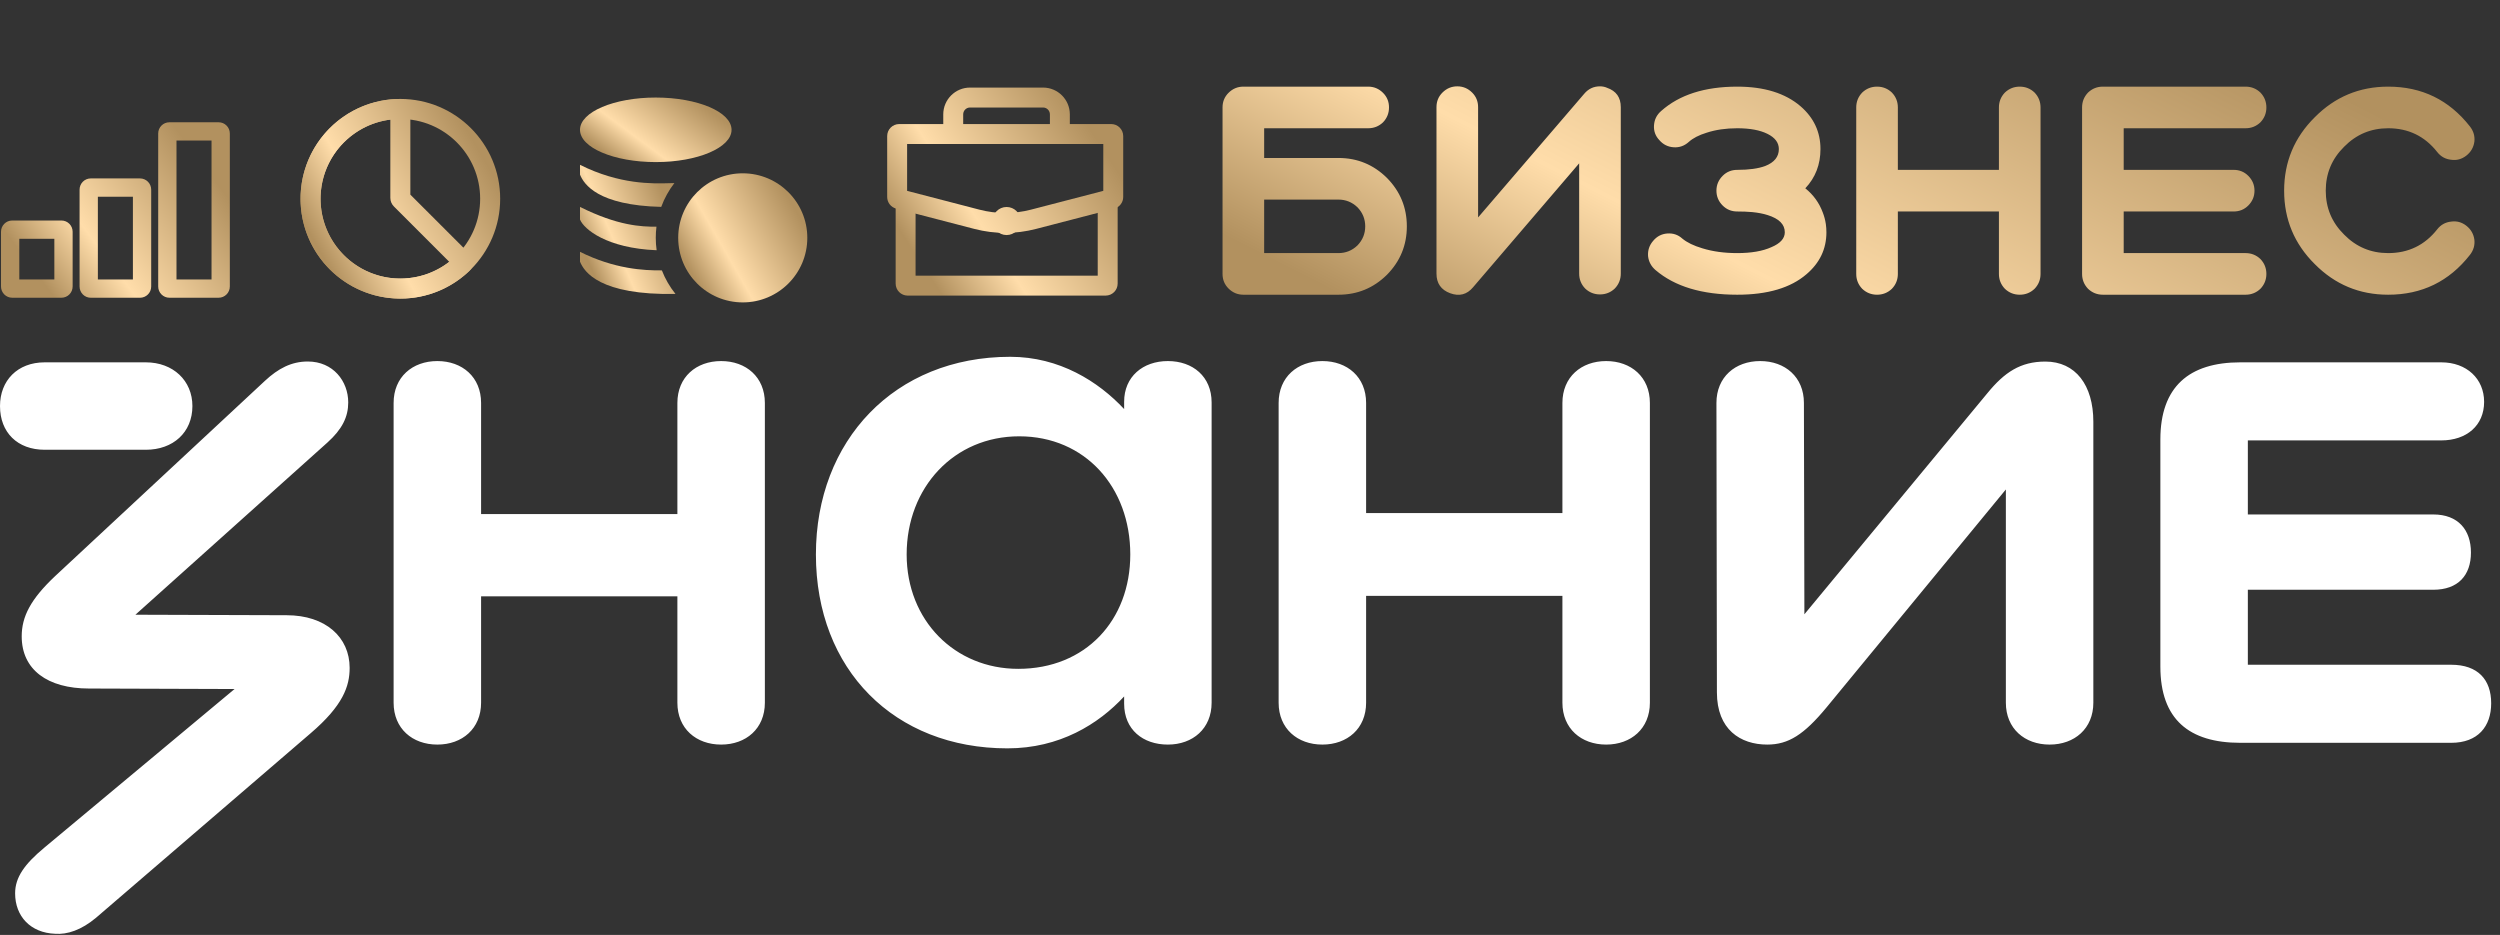
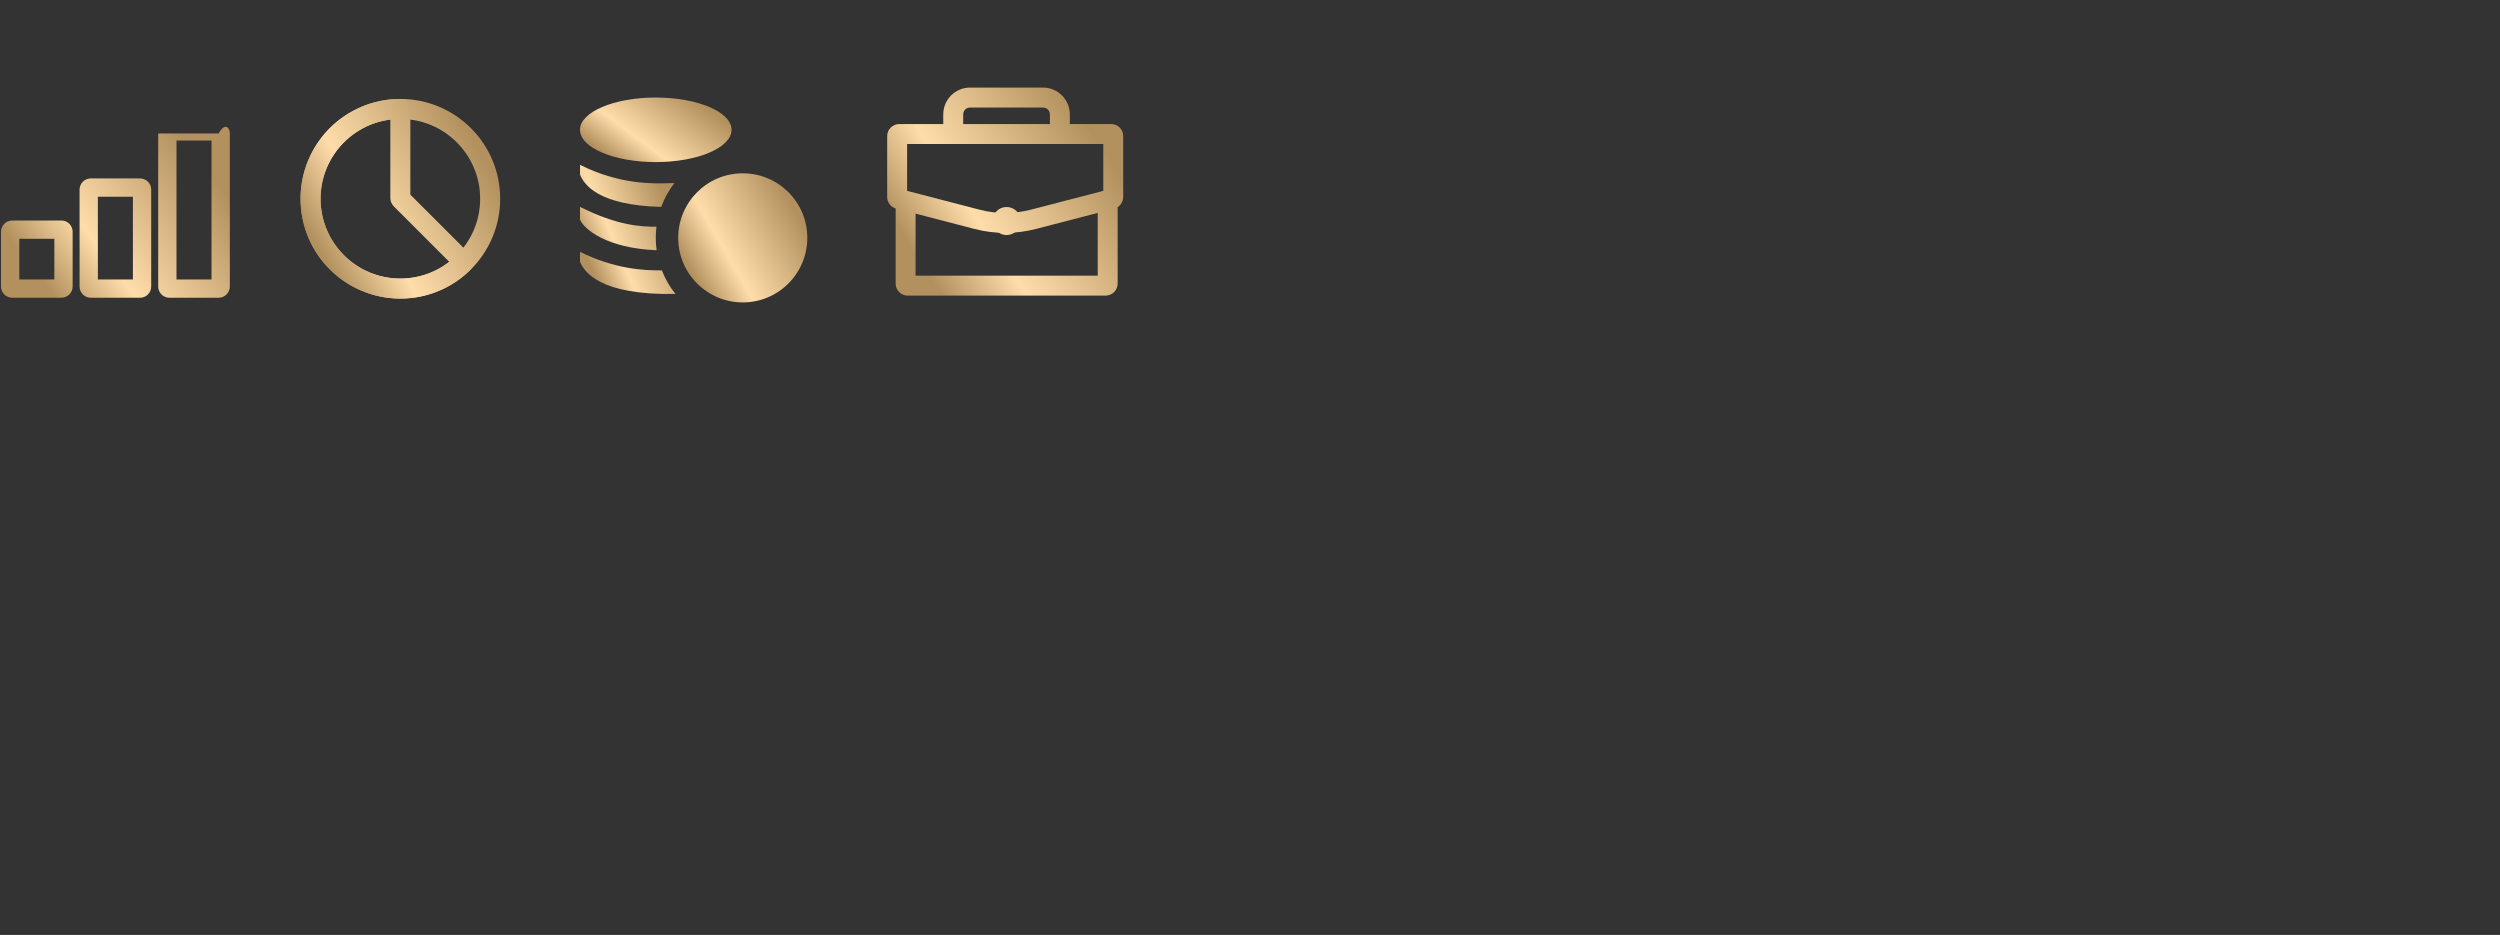
<svg xmlns="http://www.w3.org/2000/svg" width="246" height="92" viewBox="0 0 246 92" fill="none">
  <rect x="0" y="0" width="246" height="92" fill="#333333" stroke="none" />
-   <path d="M23.081 67.8L4.359 83.412C2.414 85.032 1.488 86.329 1.488 87.904C1.488 90.173 3.011 91.791 5.419 91.883C6.623 91.976 8.012 91.513 9.448 90.309L30.562 72.156C33.757 69.424 34.405 67.525 34.405 65.719C34.405 62.709 32.043 60.538 28.2 60.538L13.324 60.489L32.229 43.535C33.664 42.238 34.266 41.034 34.266 39.599C34.266 37.515 32.787 35.572 30.286 35.572C28.666 35.572 27.369 36.267 26.072 37.471L5.424 56.689C3.016 58.958 2.136 60.672 2.136 62.617C2.136 65.904 4.681 67.751 8.756 67.751L23.081 67.8ZM110.615 68.53C108.094 71.255 104.266 73.638 99.13 73.638C88.016 73.638 80.285 65.904 80.285 54.559C80.285 43.352 88.016 35.109 99.408 35.109C104.248 35.109 108.072 37.532 110.615 40.251V39.552C110.606 37.061 112.464 35.529 114.919 35.529C117.373 35.529 119.223 37.054 119.223 39.601V69.146C119.223 71.693 117.373 73.267 114.919 73.267C112.464 73.267 110.615 71.791 110.615 69.244V68.53ZM66.655 39.65C66.655 37.103 68.504 35.529 70.959 35.529C73.413 35.529 75.263 37.103 75.263 39.65V69.146C75.263 71.693 73.413 73.267 70.959 73.267C68.504 73.267 66.655 71.693 66.655 69.146V58.678H47.339V69.146C47.339 71.693 45.489 73.267 43.035 73.267C40.58 73.267 38.731 71.693 38.731 69.146V39.65C38.731 37.103 40.58 35.529 43.035 35.529C45.489 35.529 47.339 37.103 47.339 39.65V50.582H66.655V39.65ZM173.896 73.267C171.257 73.267 168.944 71.786 168.944 68.127L168.897 39.65C168.897 37.103 170.747 35.529 173.201 35.529C175.656 35.529 177.505 37.103 177.505 39.65L177.552 60.445L195.568 38.678C197.236 36.64 198.81 35.578 201.264 35.578C204.228 35.578 205.985 37.891 205.985 41.503V69.146C205.985 71.693 204.135 73.267 201.681 73.267C199.227 73.267 197.377 71.693 197.377 69.146V48.163L179.731 69.609C177.508 72.295 175.98 73.267 173.896 73.267ZM153.741 39.65C153.741 37.103 155.591 35.529 158.045 35.529C160.5 35.529 162.349 37.103 162.349 39.65V69.146C162.349 71.693 160.5 73.267 158.045 73.267C155.591 73.267 153.741 71.693 153.741 69.146V58.631H134.425V69.146C134.425 71.693 132.576 73.267 130.121 73.267C127.667 73.267 125.817 71.693 125.817 69.146V39.65C125.817 37.103 127.667 35.529 130.121 35.529C132.576 35.529 134.425 37.103 134.425 39.65V50.486H153.741V39.65ZM240.223 35.654H220.45C215.402 35.654 212.58 38.062 212.58 43.249V65.591C212.58 70.778 215.402 73.093 220.45 73.093H241.196C243.835 73.093 245.132 71.472 245.132 69.203C245.132 66.888 243.835 65.411 241.196 65.411H221.188V58.032H239.436C241.89 58.032 243.141 56.596 243.141 54.374C243.141 52.151 241.89 50.623 239.436 50.623H221.188V43.336H240.223C242.724 43.336 244.437 41.86 244.437 39.544C244.437 37.275 242.724 35.654 240.223 35.654ZM100.288 42.933C93.897 42.933 89.215 47.937 89.215 54.559C89.215 61.042 93.944 65.814 100.195 65.814C106.818 65.814 111.22 61.042 111.22 54.559C111.22 47.937 106.771 42.933 100.288 42.933ZM14.348 35.654H4.399C1.713 35.654 0 37.455 0 39.956C0 42.549 1.713 44.257 4.399 44.257H14.348C17.034 44.257 18.933 42.549 18.933 39.956C18.933 37.455 17.034 35.654 14.348 35.654Z" fill="white" />
-   <path d="M124.393 19.64V24.905H131.706C132.427 24.905 133.051 24.651 133.578 24.145C134.085 23.618 134.338 22.994 134.338 22.273C134.338 21.551 134.085 20.927 133.578 20.401C133.051 19.893 132.427 19.64 131.706 19.64H124.393ZM120.298 26.953V10.572C120.298 10.007 120.493 9.529 120.883 9.139C121.293 8.73 121.78 8.525 122.346 8.525H134.631C135.196 8.525 135.684 8.73 136.093 9.139C136.483 9.529 136.678 10.007 136.678 10.572C136.678 11.138 136.483 11.626 136.093 12.035C135.684 12.425 135.196 12.62 134.631 12.62H124.393V15.545H131.706C133.558 15.545 135.147 16.198 136.473 17.505C137.78 18.831 138.433 20.42 138.433 22.273C138.433 24.125 137.78 25.714 136.473 27.04C135.147 28.347 133.558 29 131.706 29H122.346C121.78 29 121.293 28.795 120.883 28.386C120.493 27.996 120.298 27.518 120.298 26.953ZM141.35 26.923V10.543C141.35 9.978 141.545 9.5 141.935 9.11C142.345 8.701 142.832 8.496 143.398 8.496C143.963 8.496 144.451 8.701 144.86 9.11C145.25 9.5 145.445 9.978 145.445 10.543V21.395L155.887 9.227C156.297 8.74 156.814 8.496 157.438 8.496C157.691 8.496 157.925 8.545 158.14 8.642C159.037 8.954 159.485 9.588 159.485 10.543V26.923C159.485 27.489 159.29 27.976 158.9 28.386C158.491 28.776 158.003 28.971 157.438 28.971C156.872 28.971 156.385 28.776 155.975 28.386C155.585 27.976 155.39 27.489 155.39 26.923V16.072L144.948 28.269C144.343 28.99 143.593 29.185 142.696 28.854C141.799 28.522 141.35 27.879 141.35 26.923ZM177.174 10.456C178.481 11.586 179.134 12.991 179.134 14.668C179.134 16.189 178.637 17.476 177.642 18.529C178.442 19.172 179.017 19.971 179.368 20.927C179.505 21.278 179.602 21.648 179.661 22.038C179.7 22.311 179.719 22.584 179.719 22.858C179.719 24.495 179.066 25.87 177.759 26.982C176.199 28.327 173.928 29 170.944 29C167.473 29 164.792 28.191 162.9 26.572C162.471 26.202 162.228 25.744 162.169 25.198C162.13 24.632 162.296 24.135 162.666 23.706C163.037 23.257 163.505 23.014 164.07 22.974C164.636 22.936 165.123 23.101 165.533 23.472C166.001 23.862 166.664 24.183 167.522 24.437C168.536 24.749 169.677 24.905 170.944 24.905C172.329 24.905 173.45 24.71 174.308 24.32C175.185 23.95 175.624 23.462 175.624 22.858C175.624 22.078 175.059 21.512 173.928 21.161C173.499 21.024 172.992 20.927 172.407 20.869C171.958 20.829 171.471 20.81 170.944 20.81C170.379 20.81 169.901 20.615 169.511 20.225C169.101 19.816 168.897 19.328 168.897 18.762C168.897 18.197 169.101 17.709 169.511 17.3C169.901 16.91 170.379 16.715 170.944 16.715C172.095 16.715 173.011 16.588 173.694 16.335C174.591 15.984 175.039 15.428 175.039 14.668C175.039 14.043 174.669 13.546 173.928 13.176C173.187 12.805 172.192 12.62 170.944 12.62C169.833 12.62 168.828 12.766 167.931 13.059C167.171 13.293 166.586 13.595 166.176 13.966C165.747 14.355 165.25 14.531 164.685 14.492C164.119 14.453 163.651 14.219 163.281 13.79C162.891 13.38 162.715 12.893 162.754 12.328C162.793 11.762 163.027 11.294 163.456 10.924C165.25 9.325 167.746 8.525 170.944 8.525C173.596 8.525 175.673 9.169 177.174 10.456ZM183.239 9.11C183.649 8.72 184.136 8.525 184.702 8.525C185.267 8.525 185.755 8.72 186.164 9.11C186.554 9.52 186.749 10.007 186.749 10.572V16.715H196.694V10.572C196.694 10.007 196.889 9.52 197.279 9.11C197.689 8.72 198.176 8.525 198.742 8.525C199.307 8.525 199.795 8.72 200.204 9.11C200.594 9.52 200.789 10.007 200.789 10.572V26.953C200.789 27.518 200.594 28.006 200.204 28.415C199.795 28.805 199.307 29 198.742 29C198.176 29 197.689 28.805 197.279 28.415C196.889 28.006 196.694 27.518 196.694 26.953V20.81H186.749V26.953C186.749 27.518 186.554 28.006 186.164 28.415C185.755 28.805 185.267 29 184.702 29C184.136 29 183.649 28.805 183.239 28.415C182.849 28.006 182.654 27.518 182.654 26.953V10.572C182.654 10.007 182.849 9.52 183.239 9.11ZM220.965 29H206.925C206.359 29 205.872 28.805 205.462 28.415C205.072 28.006 204.877 27.518 204.877 26.953V10.572C204.877 10.007 205.072 9.52 205.462 9.11C205.872 8.72 206.359 8.525 206.925 8.525H220.965C221.53 8.525 222.018 8.72 222.427 9.11C222.817 9.52 223.012 10.007 223.012 10.572C223.012 11.138 222.817 11.626 222.427 12.035C222.018 12.425 221.53 12.62 220.965 12.62H208.972V16.715H219.795C220.36 16.715 220.838 16.91 221.228 17.3C221.638 17.709 221.842 18.197 221.842 18.762C221.842 19.328 221.638 19.816 221.228 20.225C220.838 20.615 220.36 20.81 219.795 20.81H208.972V24.905H220.965C221.53 24.905 222.018 25.1 222.427 25.49C222.817 25.899 223.012 26.387 223.012 26.953C223.012 27.518 222.817 28.006 222.427 28.415C222.018 28.805 221.53 29 220.965 29ZM227.772 25.987C225.764 23.998 224.759 21.59 224.759 18.762C224.759 15.935 225.764 13.527 227.772 11.538C229.761 9.529 232.169 8.525 234.997 8.525C238.312 8.525 240.993 9.832 243.041 12.444C243.392 12.893 243.538 13.39 243.479 13.936C243.401 14.502 243.138 14.96 242.69 15.311C242.241 15.662 241.744 15.799 241.198 15.72C240.632 15.662 240.174 15.409 239.823 14.96C238.595 13.4 236.986 12.62 234.997 12.62C233.3 12.62 231.857 13.225 230.668 14.434C229.459 15.623 228.854 17.066 228.854 18.762C228.854 20.459 229.459 21.902 230.668 23.091C231.857 24.3 233.3 24.905 234.997 24.905C236.986 24.905 238.595 24.125 239.823 22.565C240.174 22.116 240.632 21.863 241.198 21.805C241.744 21.727 242.241 21.863 242.69 22.214C243.138 22.565 243.401 23.023 243.479 23.589C243.538 24.135 243.392 24.632 243.041 25.081C240.993 27.694 238.312 29 234.997 29C232.169 29 229.761 27.996 227.772 25.987Z" fill="url(#paint0_linear_228_1783)" />
  <path fill-rule="evenodd" clip-rule="evenodd" d="M39.394 11.706C35.057 11.706 31.541 15.222 31.541 19.559C31.541 23.896 35.057 27.412 39.394 27.412C43.731 27.412 47.247 23.896 47.247 19.559C47.247 15.222 43.731 11.706 39.394 11.706ZM29.572 19.559C29.572 14.134 33.97 9.736 39.394 9.736C44.819 9.736 49.217 14.134 49.217 19.559C49.217 24.983 44.819 29.381 39.394 29.381C33.97 29.381 29.572 24.983 29.572 19.559Z" fill="url(#paint1_linear_228_1783)" />
  <path fill-rule="evenodd" clip-rule="evenodd" d="M38.41 11.768C37.462 11.887 36.54 12.18 35.693 12.633C34.554 13.242 33.582 14.122 32.865 15.196C32.148 16.27 31.706 17.504 31.579 18.789C31.453 20.074 31.645 21.371 32.139 22.564C32.633 23.757 33.414 24.81 34.413 25.629C35.411 26.448 36.596 27.009 37.862 27.261C39.129 27.513 40.438 27.448 41.674 27.073C42.594 26.794 43.452 26.35 44.207 25.764L38.758 20.314C38.535 20.092 38.41 19.79 38.41 19.474V11.768ZM39.169 9.739C39.848 9.723 40.379 10.274 40.379 10.924V19.151L46.196 24.968C46.656 25.427 46.67 26.192 46.178 26.662C45.066 27.724 43.719 28.511 42.246 28.958C40.7 29.427 39.062 29.507 37.478 29.192C35.894 28.877 34.412 28.176 33.163 27.151C31.915 26.127 30.938 24.81 30.32 23.317C29.702 21.825 29.461 20.203 29.619 18.596C29.778 16.988 30.33 15.445 31.227 14.102C32.125 12.759 33.34 11.658 34.764 10.896C36.122 10.17 37.631 9.774 39.169 9.739Z" fill="url(#paint2_linear_228_1783)" />
  <ellipse cx="64.528" cy="12.774" rx="7.457" ry="3.176" fill="url(#paint3_linear_228_1783)" />
  <circle cx="73.087" cy="23.405" r="6.352" fill="url(#paint4_linear_228_1783)" />
  <path d="M66.358 18.015C66.22 18.016 66.065 18.021 65.891 18.026C64.233 18.075 60.976 18.171 57.072 16.219V17.185C57.459 18.131 58.81 20.202 65.066 20.358C65.377 19.508 65.816 18.719 66.358 18.015Z" fill="url(#paint5_linear_228_1783)" />
  <path d="M64.596 22.305C63.12 22.319 60.775 22.213 57.072 20.361V21.604C57.463 22.561 59.705 24.423 64.613 24.624C64.557 24.224 64.528 23.815 64.528 23.399C64.528 23.029 64.551 22.663 64.596 22.305Z" fill="url(#paint6_linear_228_1783)" />
  <path d="M65.128 26.605C63.334 26.624 60.444 26.466 57.072 24.78V25.747C57.486 26.759 59.005 29.061 66.462 28.923V28.916C65.907 28.224 65.455 27.445 65.128 26.605Z" fill="url(#paint7_linear_228_1783)" />
  <path fill-rule="evenodd" clip-rule="evenodd" d="M90.092 27.126V20.235H88.132V27.904C88.132 28.557 88.661 29.087 89.314 29.087H108.794C109.448 29.087 109.977 28.557 109.977 27.904V20.235H108.016V27.126H90.092Z" fill="url(#paint8_linear_228_1783)" />
  <path fill-rule="evenodd" clip-rule="evenodd" d="M92.817 11.255C92.817 9.798 93.998 8.617 95.454 8.617H102.635C104.091 8.617 105.272 9.798 105.272 11.255V12.912H103.311V11.255C103.311 10.881 103.008 10.578 102.635 10.578H95.454C95.08 10.578 94.778 10.881 94.778 11.255V12.912H92.817V11.255Z" fill="url(#paint9_linear_228_1783)" />
  <path fill-rule="evenodd" clip-rule="evenodd" d="M87.298 13.39C87.298 12.737 87.828 12.207 88.481 12.207H109.342C109.995 12.207 110.524 12.737 110.524 13.39V19.383C110.524 19.922 110.16 20.392 109.639 20.528L101.935 22.529C99.952 23.044 97.87 23.044 95.888 22.529L88.183 20.528C87.662 20.392 87.298 19.922 87.298 19.383V13.39ZM89.259 14.168V18.781L96.38 20.631C98.04 21.062 99.782 21.062 101.442 20.631L108.564 18.781V14.168H89.259Z" fill="url(#paint10_linear_228_1783)" />
  <path d="M100.431 21.748C100.431 22.51 99.813 23.129 99.05 23.129C98.287 23.129 97.669 22.51 97.669 21.748C97.669 20.985 98.287 20.367 99.05 20.367C99.813 20.367 100.431 20.985 100.431 21.748Z" fill="url(#paint11_linear_228_1783)" />
  <path fill-rule="evenodd" clip-rule="evenodd" d="M0.1 22.801C0.1 22.192 0.594 21.698 1.203 21.698H6.044C6.653 21.698 7.147 22.192 7.147 22.801V28.194C7.147 28.803 6.653 29.297 6.044 29.297H1.203C0.594 29.297 0.1 28.803 0.1 28.194V22.801ZM1.9 23.498V27.497H5.347V23.498H1.9Z" fill="url(#paint12_linear_228_1783)" />
  <path fill-rule="evenodd" clip-rule="evenodd" d="M7.83 18.66C7.83 18.05 8.324 17.556 8.933 17.556H13.774C14.384 17.556 14.878 18.05 14.878 18.66V28.195C14.878 28.805 14.384 29.299 13.774 29.299H8.933C8.324 29.299 7.83 28.805 7.83 28.195V18.66ZM9.63 19.356V27.499H13.078V19.356H9.63Z" fill="url(#paint13_linear_228_1783)" />
-   <path fill-rule="evenodd" clip-rule="evenodd" d="M15.567 13.134C15.567 12.525 16.061 12.031 16.671 12.031H21.512C22.121 12.031 22.615 12.525 22.615 13.134V28.194C22.615 28.803 22.121 29.297 21.512 29.297H16.671C16.061 29.297 15.567 28.803 15.567 28.194V13.134ZM17.367 13.831V27.497H20.815V13.831H17.367Z" fill="url(#paint14_linear_228_1783)" />
+   <path fill-rule="evenodd" clip-rule="evenodd" d="M15.567 13.134H21.512C22.121 12.031 22.615 12.525 22.615 13.134V28.194C22.615 28.803 22.121 29.297 21.512 29.297H16.671C16.061 29.297 15.567 28.803 15.567 28.194V13.134ZM17.367 13.831V27.497H20.815V13.831H17.367Z" fill="url(#paint14_linear_228_1783)" />
  <defs>
    <linearGradient id="paint0_linear_228_1783" x1="230.025" y1="9.207" x2="201.764" y2="64.624" gradientUnits="userSpaceOnUse">
      <stop stop-color="#B2915F" />
      <stop offset="0.67" stop-color="#FFDDAA" />
      <stop offset="1" stop-color="#B2915F" />
    </linearGradient>
    <linearGradient id="paint1_linear_228_1783" x1="47.013" y1="14.625" x2="30.98" y2="23.856" gradientUnits="userSpaceOnUse">
      <stop stop-color="#B2915F" />
      <stop offset="0.67" stop-color="#FFDDAA" />
      <stop offset="1" stop-color="#B2915F" />
    </linearGradient>
    <linearGradient id="paint2_linear_228_1783" x1="47.013" y1="14.625" x2="30.98" y2="23.856" gradientUnits="userSpaceOnUse">
      <stop stop-color="#B2915F" />
      <stop offset="0.67" stop-color="#FFDDAA" />
      <stop offset="1" stop-color="#B2915F" />
    </linearGradient>
    <linearGradient id="paint3_linear_228_1783" x1="70.312" y1="11.178" x2="64.58" y2="18.927" gradientUnits="userSpaceOnUse">
      <stop stop-color="#B2915F" />
      <stop offset="0.67" stop-color="#FFDDAA" />
      <stop offset="1" stop-color="#B2915F" />
    </linearGradient>
    <linearGradient id="paint4_linear_228_1783" x1="78.013" y1="20.214" x2="67.645" y2="26.184" gradientUnits="userSpaceOnUse">
      <stop stop-color="#B2915F" />
      <stop offset="0.67" stop-color="#FFDDAA" />
      <stop offset="1" stop-color="#B2915F" />
    </linearGradient>
    <linearGradient id="paint5_linear_228_1783" x1="65.408" y1="19.381" x2="56.767" y2="23.057" gradientUnits="userSpaceOnUse">
      <stop stop-color="#B2915F" />
      <stop offset="0.67" stop-color="#FFDDAA" />
      <stop offset="1" stop-color="#B2915F" />
    </linearGradient>
    <linearGradient id="paint6_linear_228_1783" x1="65.408" y1="19.381" x2="56.767" y2="23.057" gradientUnits="userSpaceOnUse">
      <stop stop-color="#B2915F" />
      <stop offset="0.67" stop-color="#FFDDAA" />
      <stop offset="1" stop-color="#B2915F" />
    </linearGradient>
    <linearGradient id="paint7_linear_228_1783" x1="65.408" y1="19.381" x2="56.767" y2="23.057" gradientUnits="userSpaceOnUse">
      <stop stop-color="#B2915F" />
      <stop offset="0.67" stop-color="#FFDDAA" />
      <stop offset="1" stop-color="#B2915F" />
    </linearGradient>
    <linearGradient id="paint8_linear_228_1783" x1="107.918" y1="13.711" x2="90.229" y2="25.268" gradientUnits="userSpaceOnUse">
      <stop stop-color="#B2915F" />
      <stop offset="0.67" stop-color="#FFDDAA" />
      <stop offset="1" stop-color="#B2915F" />
    </linearGradient>
    <linearGradient id="paint9_linear_228_1783" x1="107.918" y1="13.711" x2="90.229" y2="25.268" gradientUnits="userSpaceOnUse">
      <stop stop-color="#B2915F" />
      <stop offset="0.67" stop-color="#FFDDAA" />
      <stop offset="1" stop-color="#B2915F" />
    </linearGradient>
    <linearGradient id="paint10_linear_228_1783" x1="107.918" y1="13.711" x2="90.229" y2="25.268" gradientUnits="userSpaceOnUse">
      <stop stop-color="#B2915F" />
      <stop offset="0.67" stop-color="#FFDDAA" />
      <stop offset="1" stop-color="#B2915F" />
    </linearGradient>
    <linearGradient id="paint11_linear_228_1783" x1="107.918" y1="13.711" x2="90.229" y2="25.268" gradientUnits="userSpaceOnUse">
      <stop stop-color="#B2915F" />
      <stop offset="0.67" stop-color="#FFDDAA" />
      <stop offset="1" stop-color="#B2915F" />
    </linearGradient>
    <linearGradient id="paint12_linear_228_1783" x1="20.088" y1="16.328" x2="4.441" y2="28.076" gradientUnits="userSpaceOnUse">
      <stop stop-color="#B2915F" />
      <stop offset="0.67" stop-color="#FFDDAA" />
      <stop offset="1" stop-color="#B2915F" />
    </linearGradient>
    <linearGradient id="paint13_linear_228_1783" x1="20.088" y1="16.328" x2="4.441" y2="28.076" gradientUnits="userSpaceOnUse">
      <stop stop-color="#B2915F" />
      <stop offset="0.67" stop-color="#FFDDAA" />
      <stop offset="1" stop-color="#B2915F" />
    </linearGradient>
    <linearGradient id="paint14_linear_228_1783" x1="20.088" y1="16.328" x2="4.441" y2="28.076" gradientUnits="userSpaceOnUse">
      <stop stop-color="#B2915F" />
      <stop offset="0.67" stop-color="#FFDDAA" />
      <stop offset="1" stop-color="#B2915F" />
    </linearGradient>
  </defs>
</svg>